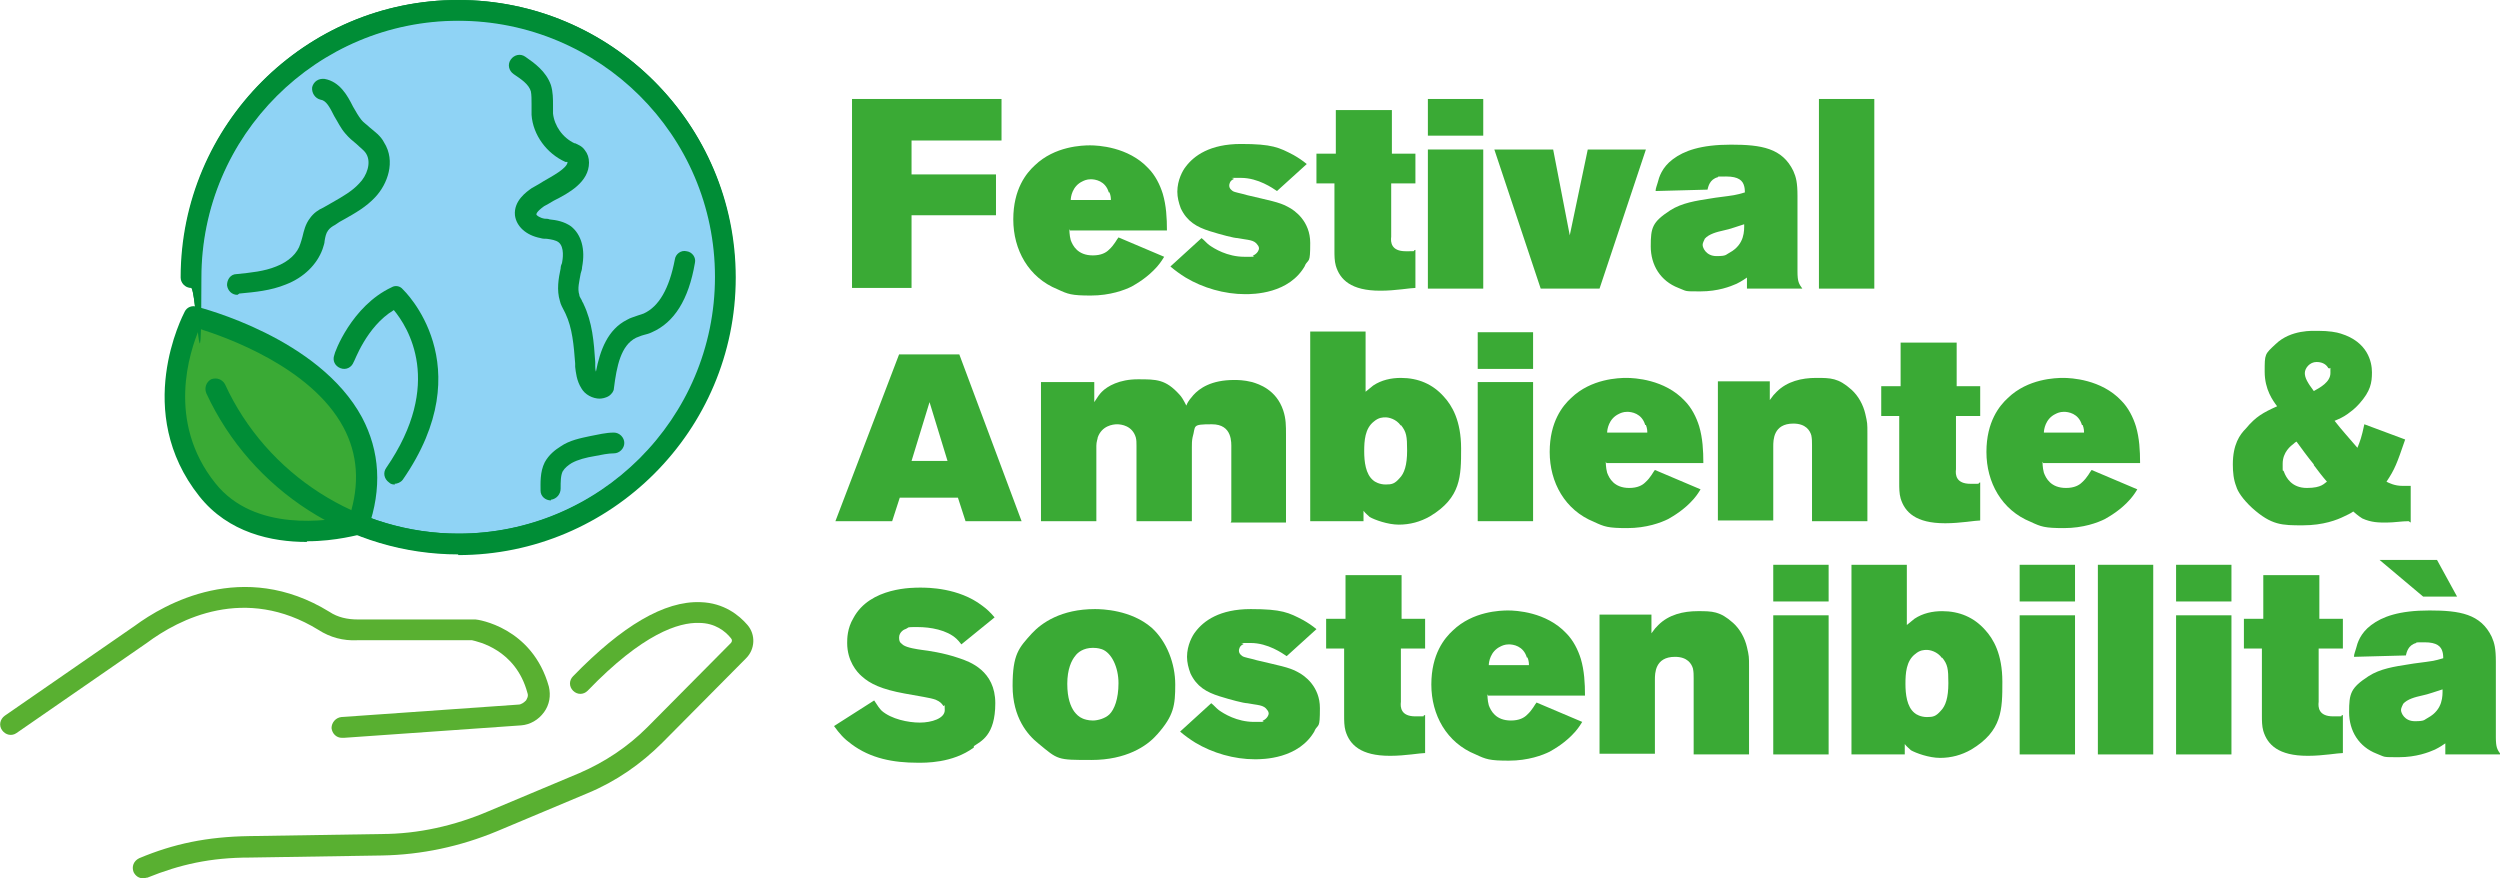
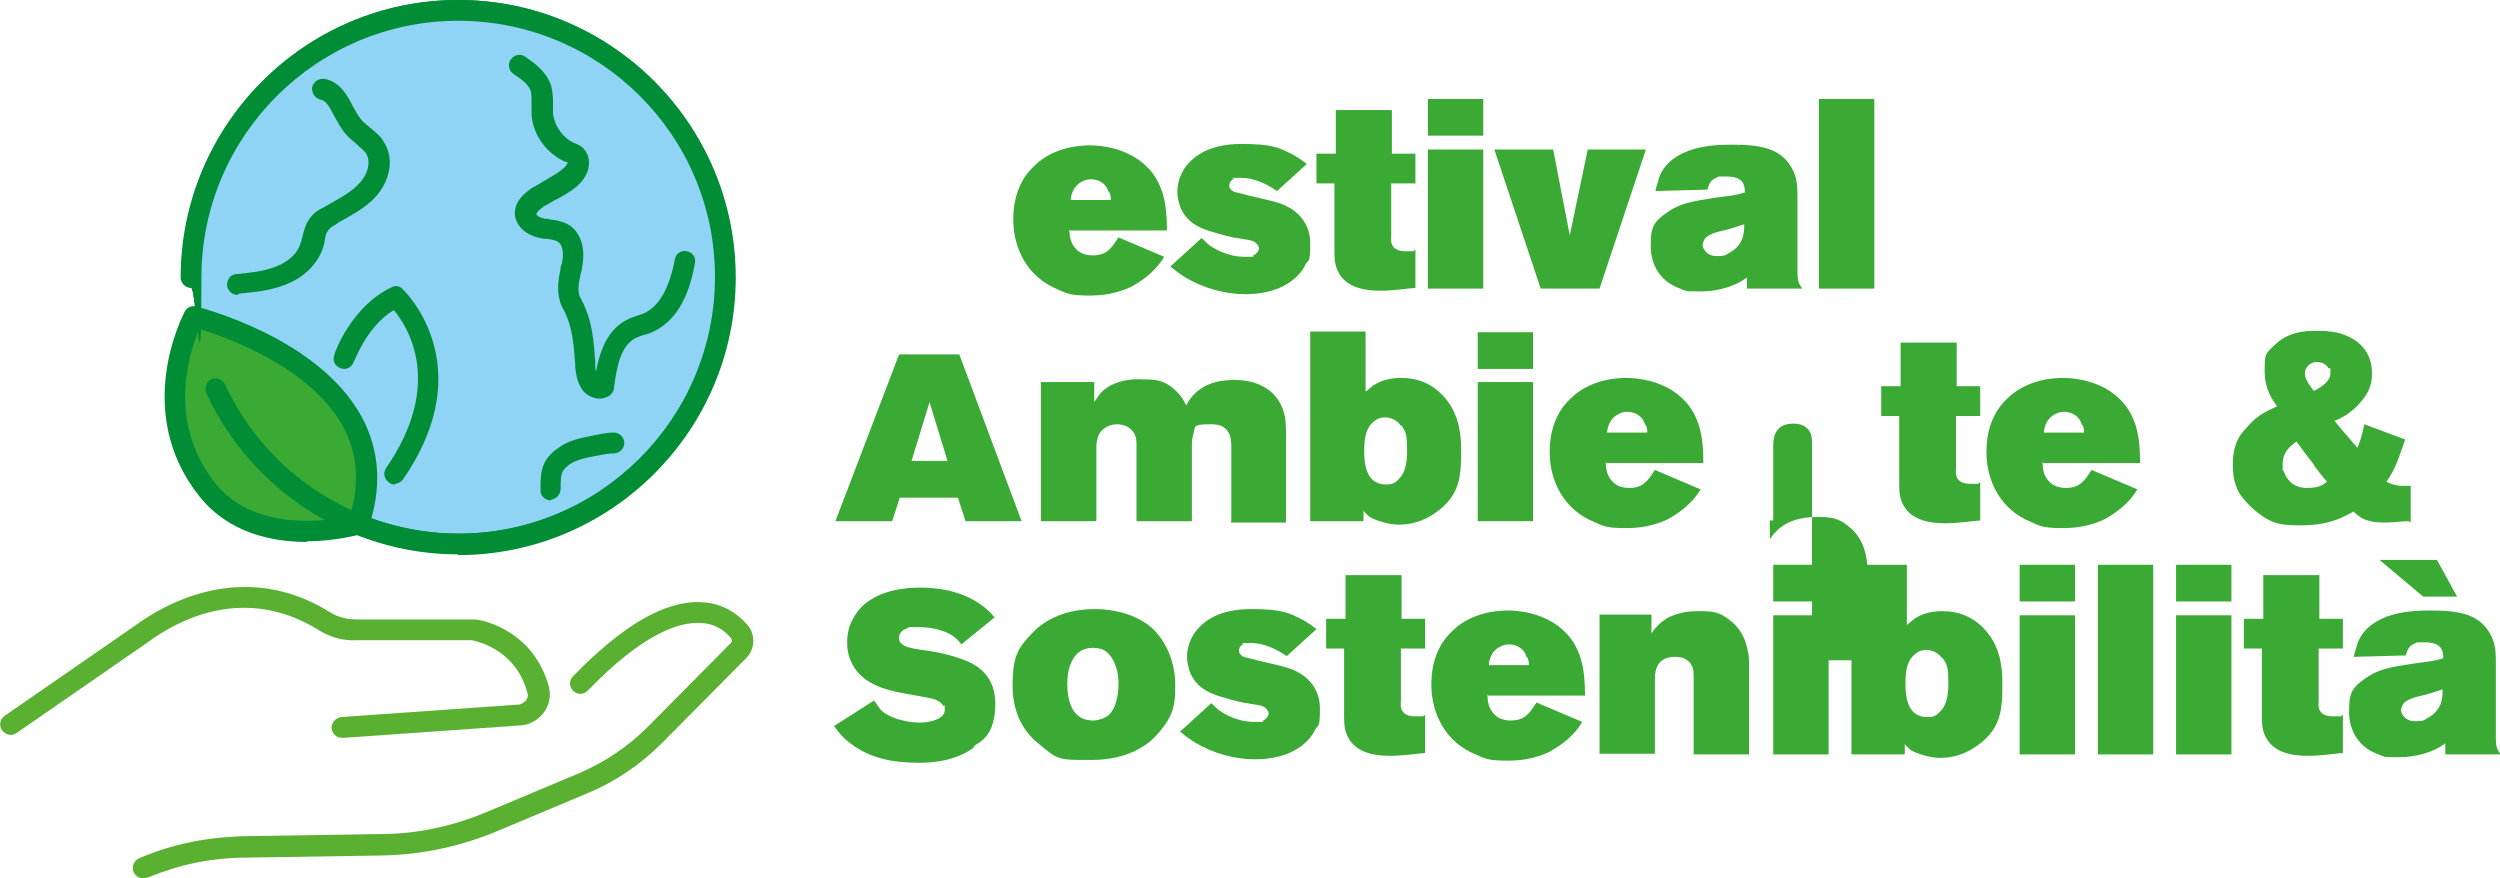
<svg xmlns="http://www.w3.org/2000/svg" id="Livello_1" data-name="Livello 1" version="1.1" viewBox="0 0 361.2 126.9">
  <defs>
    <style>
      .cls-1 {
        fill: #3aaa35;
      }

      .cls-1, .cls-2, .cls-3, .cls-4 {
        stroke-width: 0px;
      }

      .cls-2 {
        fill: #59b031;
      }

      .cls-3 {
        fill: #008d36;
      }

      .cls-4 {
        fill: #8fd3f5;
      }
    </style>
  </defs>
  <g>
    <g>
      <path class="cls-2" d="M49.4,106.6c-.8,0-1.4-.6-1.5-1.4,0-.8.6-1.5,1.4-1.6l25.6-1.8c.4,0,.8-.3,1.1-.6.1-.2.4-.6.2-1.1-1.7-6.3-7.2-7.4-8-7.6h-16.6c-2,.1-3.9-.4-5.6-1.5-10.6-6.5-20.1-1.6-24.8,1.9l-18.8,13c-.7.5-1.6.3-2.1-.4-.5-.7-.3-1.6.4-2.1l18.8-13c4.2-3.1,15.6-9.7,28.1-2,1.2.8,2.6,1.1,4.1,1.1h16.8c0,0,.1,0,.2,0,.3,0,8.2,1.1,10.6,9.7.3,1.3.1,2.6-.7,3.7-.8,1.1-2,1.8-3.3,1.9l-25.6,1.8s0,0-.1,0Z" />
      <path class="cls-2" d="M20.7,126.9c-.6,0-1.1-.3-1.4-.9-.3-.8,0-1.6.8-2,5-2.1,9.8-3.1,15.9-3.2l19.1-.3c5.3,0,10.6-1.2,15.5-3.3l13.1-5.5c3.7-1.6,7-3.8,9.8-6.6l12.1-12.2c.2-.2.2-.5,0-.7-.8-1-2.3-2.2-4.6-2.2-2.9-.1-8.1,1.5-16.1,9.8-.6.6-1.5.6-2.1,0-.6-.6-.6-1.5,0-2.1,7.1-7.3,13.2-10.9,18.4-10.7,3.4.1,5.6,1.9,6.8,3.3,1.2,1.4,1.1,3.5-.2,4.8l-12.1,12.2c-3.1,3.1-6.7,5.6-10.8,7.3l-13.1,5.5c-5.3,2.2-10.9,3.4-16.6,3.5l-19.1.3c-5.7,0-10.1,1-14.8,2.9-.2,0-.4.1-.6.1Z" />
    </g>
    <g>
      <path class="cls-4" d="M27.6,40.1C27.6,18.8,44.9,1.5,66.2,1.5s38.6,17.3,38.6,38.6-17.3,38.6-38.6,38.6-28.9-9.2-35-22.4" />
      <path class="cls-3" d="M66.2,80c-15.6,0-29.8-9.1-36.3-23.3-.3-.7,0-1.5.7-1.9.7-.3,1.5,0,1.9.7,6.1,13.1,19.3,21.6,33.8,21.6,20.5,0,37.2-16.7,37.2-37.2S86.7,2.9,66.2,2.9,29,19.6,29,40.1s-.6,1.4-1.4,1.4-1.4-.6-1.4-1.4C26.2,18,44.1,0,66.2,0s40,17.9,40,40-17.9,40-40,40Z" />
    </g>
    <path class="cls-3" d="M86.7,57.6c-1.1,0-2.2-.6-2.7-1.5-.7-1.1-.8-2.3-.9-3.1v-.5c-.2-2.6-.4-5.1-1.4-7.2l-.2-.4c-.2-.4-.5-.9-.6-1.4-.5-1.6-.2-3.3.1-4.7,0-.3.1-.6.2-.8.1-.5.4-2.3-.5-3-.4-.3-1-.4-1.7-.5-.3,0-.6,0-.9-.1-2.1-.4-3.5-1.7-3.7-3.3-.2-2.1,1.7-3.4,2.4-3.9.5-.3,1.1-.6,1.7-1,1.2-.7,3.5-1.9,3.5-2.8h0c0,0-.1,0-.2,0h-.1c-2.7-1.2-4.7-3.9-4.9-6.8,0-.5,0-1,0-1.5,0-.7,0-1.4-.1-1.9-.3-1-1.3-1.7-2.5-2.5-.7-.5-.9-1.4-.4-2.1.5-.7,1.4-.9,2.1-.4,1.3.9,3,2.1,3.7,4.1.3,1,.3,2,.3,2.9,0,.4,0,.8,0,1.2.2,1.8,1.4,3.5,3.1,4.3h.1c.4.2,1,.4,1.4,1,.4.5.6,1.1.6,1.8,0,2.8-2.9,4.4-5.1,5.5-.5.3-1,.6-1.4.8-1.1.8-1.1,1.1-1.1,1.2,0,.1.5.5,1.2.6.2,0,.5,0,.7.1,1,.1,2.1.3,3.1,1,1.5,1.2,2.1,3.3,1.6,5.9,0,.3-.1.6-.2.9-.2,1.2-.5,2.2-.2,3.1,0,.3.3.6.4.9,0,.1.2.3.2.4,1.3,2.7,1.5,5.5,1.7,8.4v.5c0,.3,0,.6.1.9.6-3.1,1.7-6.1,4.5-7.5.5-.3,1-.4,1.5-.6.3-.1.6-.2.9-.3,2.2-1,3.7-3.6,4.5-7.8.1-.8.9-1.4,1.7-1.2.8.1,1.4.9,1.2,1.7-.9,5.3-3,8.6-6.2,10-.4.2-.8.3-1.2.4-.4.1-.8.3-1.1.4-2.2,1.1-2.8,4.1-3.2,7.3,0,.4-.3.8-.7,1.1-.5.3-1,.4-1.5.4Z" />
    <g>
      <path class="cls-1" d="M30,70.7c7.4,9.3,21.8,5.1,21.8,5.1,7.9-22.2-23.7-30.1-23.7-30.1,0,0-7.2,13.5,1.9,25Z" />
      <path class="cls-3" d="M44.3,78.3c-5,0-11.3-1.3-15.5-6.6h0c-9.7-12.2-2.4-26.1-2.1-26.7.3-.6,1-.9,1.7-.7.7.2,17.7,4.5,23.9,16,2.6,4.9,2.9,10.3.9,16-.2.5-.5.8-1,.9-.3,0-3.6,1-7.8,1ZM31.1,69.8c5.7,7.2,16.5,5.4,19.4,4.8,1.5-4.7,1.2-9-.9-12.9-4.7-8.7-17-13-20.8-14.2-1.4,3.3-4.8,13.4,2.3,22.3h0Z" />
    </g>
    <path class="cls-3" d="M57.1,70c-.3,0-.6,0-.9-.3-.7-.5-.9-1.4-.4-2.1,8.4-12.2,3.1-20.4,1.1-22.8-4,2.4-5.7,7.5-5.8,7.5-.3.8-1.1,1.2-1.9.9-.8-.3-1.2-1.1-.9-1.9,0-.3,2.5-7.1,8.3-9.8.5-.3,1.2-.2,1.6.3.1.1,11.5,10.9,0,27.5-.3.4-.8.6-1.2.6Z" />
    <path class="cls-3" d="M34.3,42.6c-.8,0-1.4-.6-1.5-1.4,0-.8.5-1.6,1.4-1.6,2-.2,4-.4,5.7-1.1,1.8-.7,3.1-1.9,3.5-3.3.1-.3.2-.6.3-1,.2-.8.4-1.8,1.1-2.7.5-.7,1.2-1.2,1.9-1.5.5-.3.9-.5,1.4-.8,1.4-.8,2.8-1.6,3.8-2.7,1.1-1.1,1.8-3,1-4.3-.3-.5-.9-.9-1.4-1.4-.5-.4-1.1-.9-1.6-1.5-.7-.8-1.1-1.7-1.6-2.5-.7-1.4-1.2-2.3-2-2.4-.8-.2-1.3-1-1.2-1.8.2-.8.9-1.3,1.8-1.2,2.2.4,3.3,2.4,4.1,4,.4.7.8,1.4,1.2,1.9.3.4.8.7,1.2,1.1.7.6,1.6,1.2,2.1,2.2,1.7,2.7.5,6-1.3,7.9-1.3,1.4-2.9,2.3-4.5,3.2-.4.2-.9.5-1.3.8-.4.2-.8.5-1,.8-.3.4-.4.9-.5,1.5,0,.4-.2.8-.3,1.2-.8,2.2-2.7,4.1-5.3,5.1-2.2.9-4.5,1.1-6.6,1.3,0,0,0,0-.1,0Z" />
    <path class="cls-3" d="M79.6,72.3c-.8,0-1.5-.6-1.5-1.4,0-1.1-.1-2.7.6-4.1.6-1.1,1.5-1.8,2.3-2.3,1.3-.9,2.9-1.2,4.3-1.5,1.1-.2,2.2-.5,3.4-.5.8,0,1.5.7,1.5,1.5s-.7,1.5-1.5,1.5c-.8,0-1.8.2-2.8.4-1.2.2-2.4.5-3.3,1-.5.3-1,.7-1.3,1.2-.3.6-.3,1.5-.3,2.5,0,.8-.6,1.5-1.4,1.6,0,0,0,0,0,0Z" />
    <path class="cls-3" d="M66.2,80.1c-15.6,0-29.9-9.2-36.4-23.3-.3-.8,0-1.6.7-2,.8-.3,1.6,0,2,.7,6,13.1,19.3,21.6,33.7,21.6,20.4,0,37.1-16.6,37.1-37.1S86.6,3,66.2,3,29.1,19.6,29.1,40.1s-.7,1.5-1.5,1.5-1.5-.7-1.5-1.5C26.1,18,44.1,0,66.2,0s40.1,18,40.1,40.1-18,40.1-40.1,40.1Z" />
  </g>
  <g>
-     <path class="cls-1" d="M131.7,20.3v4.9h12.2v5.9h-12.2v10.5h-8.6V14.3h21.6v6h-13Z" />
    <path class="cls-1" d="M154.5,33.1s0,.9.2,1.6c.3.8,1,2.2,3.2,2.2,1.2,0,1.9-.4,2.3-.8.8-.7,1.2-1.6,1.4-1.8l6.6,2.8c-.2.3-.4.7-1,1.4-1.4,1.6-3,2.5-3.7,2.9-1,.5-3.1,1.3-5.9,1.3s-3.3-.2-4.8-.9c-4.2-1.7-6.4-5.7-6.4-10.1s1.9-6.7,3.1-7.8c2.9-2.8,6.9-2.9,8-2.9s5.5.2,8.4,3.3c1,1,1.7,2.4,2.1,3.7.5,1.7.6,3.5.6,5.3h-14ZM160.2,27.8c-.5-1.7-2-1.9-2.6-1.9-.6,0-1,.2-1.2.3-1.5.7-1.7,2.3-1.7,2.7h5.8c0-.2,0-.6-.2-1.1Z" />
    <path class="cls-1" d="M188.6,38.3c-2.3,4.2-7.6,4.2-8.7,4.2-3,0-6.1-.9-8.6-2.4-.8-.5-1.5-1-2.2-1.6l4.5-4.1c.4.3.7.7,1.1,1,.7.5,2.6,1.7,5.1,1.7s.8,0,1.3-.2c.6-.3.8-.8.8-1s-.1-.4-.2-.5c-.5-.8-1.4-.7-2.9-1-.5,0-2.4-.5-4-1-1.9-.6-3.3-1.4-4.2-3.3-.3-.8-.5-1.6-.5-2.4,0-1.7.8-3.1,1.2-3.6,1.2-1.6,3.5-3.3,8-3.3s5.5.5,7.6,1.6c.7.4,1.3.8,1.9,1.3l-4.3,3.9c-.6-.4-2.7-1.9-5.2-1.9s-.7,0-1.1.2c-.5.2-.6.7-.6.9,0,.5.4.7.5.8.3.2,1.1.3,2.1.6,2.9.7,4.7,1,5.9,1.7,1,.5,3.2,2.1,3.2,5.2s-.2,2.2-.8,3.3Z" />
    <path class="cls-1" d="M199.4,42c-4.2,0-5.8-1.6-6.4-3.6-.2-.7-.2-1.5-.2-2.2v-9.7c.1,0-2.6,0-2.6,0v-4.3h2.8v-6.3h8.1v6.3s3.4,0,3.4,0v4.3h-3.5v7.7c-.1.8,0,2.1,2.1,2.1s.7,0,1.4-.2v5.5c-.7,0-2.9.4-5,.4Z" />
    <path class="cls-1" d="M206.3,19.6v-5.3h8v5.3h-8ZM206.3,41.7v-20.1h8v20.1h-8Z" />
    <path class="cls-1" d="M231.1,41.7h-8.5l-6.7-20.1h8.5l2.4,12.4,2.6-12.4h8.4l-6.7,20.1Z" />
    <path class="cls-1" d="M252.4,41.7v-1.6c-.3.2-.7.5-1.5.9-.9.4-2.7,1.1-5.2,1.1s-1.9,0-3.2-.5c-2.6-1-4-3.3-4-6s.2-3.5,2.8-5.2c1.7-1.1,3.8-1.4,5.7-1.7,1.1-.2,2.3-.3,3.5-.5.5-.1,1-.2,1.6-.4,0,0,0-.6-.1-.9-.2-.8-.8-1.4-2.6-1.4s-1,0-1.2.1c-1.2.3-1.4,1.4-1.5,1.8l-7.5.2c0-.4.2-.8.3-1.2.2-.8.6-2.2,2.2-3.4,1.6-1.2,4-2.1,8.4-2.1s7.4.5,9,3.8c.4.9.6,1.7.6,3.6v10.9c0,1.5.2,1.8.7,2.5h-7.9ZM249,33.3c-.9.2-2.1.5-2.7,1.2,0,.1-.3.5-.3.9s.5,1.6,2,1.6,1.3-.2,1.9-.5c2.2-1.2,2.1-3.2,2.1-4.1-1,.3-2,.7-3,.9Z" />
    <path class="cls-1" d="M262.8,41.7V14.3h8v27.4h-8Z" />
    <path class="cls-1" d="M177.9,75.3v-10.5c0-.8.2-3.5-2.8-3.5s-2.3.2-2.8,1.9c-.1.5-.1.9-.1,1.4v10.7h-8v-10.9c0-.5,0-.8-.1-1.2-.5-1.7-2.1-1.9-2.7-1.9s-2.2.2-2.8,1.9c0,.2-.2.6-.2,1.2v10.9h-8v-20.1h7.7v2.9c.5-.8.8-1.2,1.1-1.5.8-.8,2.5-1.8,5.2-1.8s4,0,6,2.2c.3.3.6.8,1,1.6.3-.8.8-1.2,1-1.5.9-1,2.6-2.2,5.9-2.2.5,0,1.4,0,2.6.3,1,.3,3.5,1.1,4.5,4.1.4,1.2.4,2.2.4,3.5v12.7h-8Z" />
    <path class="cls-1" d="M139.5,75.3l-1.1-3.4h-8.4l-1.1,3.4h-8.2l9.2-24.1h8.7l9,24.1h-8.2ZM134.3,58.1l-2.6,8.5h5.2l-2.6-8.5Z" />
    <path class="cls-1" d="M206.6,74.6c-1.4.8-2.9,1.2-4.5,1.2s-3.5-.7-4.2-1.1c-.3-.3-.6-.5-.9-.9v1.5h-7.7v-27.4h8v8.7c.4-.3.7-.6,1.1-.9,1.2-.8,2.6-1.1,4-1.1,2.5,0,4.6.9,6.2,2.7,1.2,1.3,2.5,3.5,2.5,7.5s0,7.1-4.5,9.8ZM202.4,61.5c-.7-1-1.8-1.2-2.2-1.2s-1,0-1.7.6c-1.3,1-1.4,2.8-1.4,4.3s.2,3.3,1.3,4.2c.2.2.9.6,1.8.6s1.3-.1,2-.9c.7-.7,1.1-1.9,1.1-4s-.1-2.7-.9-3.7Z" />
    <path class="cls-1" d="M213.5,53.3v-5.3h8v5.3h-8ZM213.5,75.3v-20.1h8v20.1h-8Z" />
    <path class="cls-1" d="M232,66.7s0,.9.2,1.6c.3.8,1,2.2,3.2,2.2,1.2,0,1.9-.4,2.3-.8.8-.7,1.2-1.6,1.4-1.8l6.6,2.8c-.2.3-.4.7-1,1.4-1.4,1.6-3,2.5-3.7,2.9-1,.5-3.1,1.3-5.9,1.3s-3.3-.2-4.8-.9c-4.2-1.7-6.4-5.7-6.4-10.1s1.9-6.7,3.1-7.8c2.9-2.8,6.9-2.9,8-2.9s5.5.2,8.4,3.3c1,1,1.7,2.4,2.1,3.7.5,1.7.6,3.5.6,5.3h-14ZM237.7,61.4c-.5-1.7-2-1.9-2.6-1.9-.6,0-1,.2-1.2.3-1.5.7-1.7,2.3-1.7,2.7h5.8c0-.2,0-.6-.2-1.1Z" />
-     <path class="cls-1" d="M261.8,75.3v-11c0-.5,0-.9-.1-1.4-.2-.7-.8-1.7-2.6-1.7-2.9,0-2.9,2.4-2.9,3.3v10.7h-8v-20.1h7.5v2.7c.5-.7.6-.8,1-1.2,1.5-1.5,3.6-2,5.7-2s3.2,0,5.1,1.7c1,.9,1.7,2.2,2,3.5s.3,1.4.3,2.8v12.7h-8Z" />
+     <path class="cls-1" d="M261.8,75.3v-11c0-.5,0-.9-.1-1.4-.2-.7-.8-1.7-2.6-1.7-2.9,0-2.9,2.4-2.9,3.3v10.7h-8h7.5v2.7c.5-.7.6-.8,1-1.2,1.5-1.5,3.6-2,5.7-2s3.2,0,5.1,1.7c1,.9,1.7,2.2,2,3.5s.3,1.4.3,2.8v12.7h-8Z" />
    <path class="cls-1" d="M281,75.6c-4.2,0-5.8-1.6-6.4-3.6-.2-.7-.2-1.5-.2-2.2v-9.7c.1,0-2.6,0-2.6,0v-4.3h2.8v-6.3h8.1v6.3s3.4,0,3.4,0v4.3h-3.5v7.7c-.1.8,0,2.1,2.1,2.1s.7,0,1.4-.2v5.5c-.7,0-2.9.4-5,.4Z" />
    <path class="cls-1" d="M295.1,66.7s0,.9.2,1.6c.3.8,1,2.2,3.2,2.2,1.2,0,1.9-.4,2.3-.8.8-.7,1.2-1.6,1.4-1.8l6.6,2.8c-.2.3-.4.7-1,1.4-1.4,1.6-3,2.5-3.7,2.9-1,.5-3.1,1.3-5.9,1.3s-3.3-.2-4.8-.9c-4.2-1.7-6.4-5.7-6.4-10.1s1.9-6.7,3.1-7.8c2.9-2.8,6.9-2.9,8-2.9s5.5.2,8.4,3.3c1,1,1.7,2.4,2.1,3.7.5,1.7.6,3.5.6,5.3h-14ZM300.8,61.4c-.5-1.7-2-1.9-2.6-1.9-.6,0-1,.2-1.2.3-1.5.7-1.7,2.3-1.7,2.7h5.8c0-.2,0-.6-.2-1.1Z" />
    <path class="cls-1" d="M348,75.3c-1,0-2.1.2-3.2.2s-2.2,0-3.5-.6c-.5-.3-1.2-.9-1.3-1-.4.3-.9.5-1.3.7-1,.5-3,1.3-6,1.3s-4.5,0-7.3-2.5c-1.4-1.3-2.1-2.4-2.3-3.1-.4-1-.5-2.1-.5-3.2,0-2.9,1-4.3,1.9-5.2,1.4-1.7,2.5-2.3,4.5-3.2-.6-.8-1.8-2.4-1.8-5s0-2.5,1.6-4c2.2-2.1,5.4-1.9,6.1-1.9,1.6,0,2.7.2,3.3.4,3.9,1.2,4.5,4.1,4.5,5.6s-.2,2.7-1.8,4.5c-.7.8-1.3,1.2-1.7,1.5-.7.5-1.2.7-1.9,1,1,1.3,2.2,2.6,3.3,3.9.4-1,.6-1.5,1-3.4l5.9,2.2c-1.2,3.5-1.5,4.3-2.7,6.1.4.2,1.2.6,2.3.6s.7,0,1.2,0v5.3ZM334.3,67.1c-.9-1.1-1.7-2.2-2.5-3.3-.2.1-.3.2-.4.3-.4.3-1.6,1.2-1.6,2.9s0,.6.2,1.2c.3.8,1.1,2.3,3.3,2.3s2.5-.7,2.9-.9c-.7-.8-1.3-1.6-1.9-2.4ZM336.4,53.2c-.2-.4-.7-.9-1.7-.9s-1.7.9-1.7,1.6.4,1.4,1.3,2.6c.9-.5,2.4-1.3,2.4-2.6s0-.5-.2-.7Z" />
    <path class="cls-1" d="M140.7,108c-3.1,2.3-7.1,2.2-8.1,2.2-3.5,0-6.8-.6-9.6-2.7-1.1-.8-1.7-1.5-2.5-2.6l5.8-3.7c.5.8.8,1.2,1.1,1.5,1.4,1.2,3.8,1.7,5.5,1.7s3.6-.6,3.6-1.8-.1-.5-.2-.6c-.2-.3-.4-.6-1.1-.9-.8-.3-2.4-.5-4.5-.9-3.3-.6-5-1.4-6.2-2.5-.7-.6-2.1-2.2-2.1-4.8,0-.6,0-2.1.9-3.6,2.4-4.5,8.7-4.4,9.7-4.4s5.5,0,8.9,2.6c.7.5,1.2,1,1.8,1.7l-4.8,3.9c-.3-.4-.5-.6-.7-.8-1.4-1.3-3.8-1.7-5.6-1.7s-1.1,0-1.8.3c-.1,0-.9.4-.9,1.2s.3.8.6,1.1c.6.4,2,.6,2.7.7.8.1,3.1.4,5.4,1.2,1.5.5,5.2,1.8,5.2,6.5s-2.1,5.5-3.1,6.2Z" />
    <path class="cls-1" d="M167.1,106.2c-1.4,1.6-4.4,3.6-9.4,3.6s-4.8,0-7.7-2.4c-1.5-1.2-3.7-3.7-3.7-8.3s.9-5.5,2.8-7.6c1.4-1.5,4.2-3.5,9.1-3.5,1,0,5.2.1,8.2,2.7,2.2,2,3.4,5.2,3.4,8.2s-.2,4.5-2.6,7.2ZM159.2,93.8c-.6-.2-1.1-.2-1.3-.2-1.4,0-2.2.7-2.5,1.1-.6.7-1.2,2-1.2,4.1s.5,3.3,1,4c.3.4.7.8,1.2,1,.2.1.8.3,1.5.3s1.8-.3,2.4-.9c.7-.7,1.3-2.2,1.3-4.5s-1-4.4-2.4-4.9Z" />
    <path class="cls-1" d="M190,105.5c-2.3,4.2-7.6,4.2-8.7,4.2-3,0-6.1-.9-8.6-2.4-.8-.5-1.5-1-2.2-1.6l4.5-4.1c.4.3.7.7,1.1,1,.7.5,2.6,1.7,5.1,1.7s.8,0,1.3-.2c.6-.3.8-.8.8-1s-.1-.4-.2-.5c-.5-.8-1.4-.7-2.9-1-.5,0-2.4-.5-4-1-1.9-.6-3.3-1.4-4.2-3.3-.3-.8-.5-1.6-.5-2.4,0-1.7.8-3.1,1.2-3.6,1.2-1.6,3.5-3.3,8-3.3s5.5.5,7.6,1.6c.7.4,1.3.8,1.9,1.3l-4.3,3.9c-.6-.4-2.7-1.9-5.2-1.9s-.7,0-1.1.2c-.5.2-.6.7-.6.9,0,.5.4.7.5.8.3.2,1.1.3,2.1.6,2.9.7,4.7,1,5.9,1.7,1,.5,3.2,2.1,3.2,5.2s-.2,2.2-.8,3.3Z" />
    <path class="cls-1" d="M200.8,109.2c-4.2,0-5.8-1.6-6.4-3.6-.2-.7-.2-1.5-.2-2.2v-9.7c.1,0-2.6,0-2.6,0v-4.3h2.8v-6.3h8.1v6.3s3.4,0,3.4,0v4.3h-3.5v7.7c-.1.8,0,2.1,2.1,2.1s.7,0,1.4-.2v5.5c-.7,0-2.9.4-5,.4Z" />
    <path class="cls-1" d="M214.9,100.3s0,.9.2,1.6c.3.8,1,2.2,3.2,2.2,1.2,0,1.9-.4,2.3-.8.8-.7,1.2-1.6,1.4-1.8l6.6,2.8c-.2.3-.4.7-1,1.4-1.4,1.6-3,2.5-3.7,2.9-1,.5-3.1,1.3-5.9,1.3s-3.3-.2-4.8-.9c-4.2-1.7-6.4-5.7-6.4-10.1s1.9-6.7,3.1-7.8c2.9-2.8,6.9-2.9,8-2.9s5.5.2,8.4,3.3c1,1,1.7,2.4,2.1,3.7.5,1.7.6,3.5.6,5.3h-14ZM220.6,95c-.5-1.7-2-1.9-2.6-1.9-.6,0-1,.2-1.2.3-1.5.7-1.7,2.3-1.7,2.7h5.8c0-.2,0-.6-.2-1.1Z" />
    <path class="cls-1" d="M244.7,109v-11c0-.5,0-.9-.1-1.4-.2-.7-.8-1.7-2.6-1.7-2.9,0-2.9,2.4-2.9,3.3v10.7h-8v-20.1h7.5v2.7c.5-.7.6-.8,1-1.2,1.5-1.5,3.6-2,5.7-2s3.2,0,5.1,1.7c1,.9,1.7,2.2,2,3.5s.3,1.4.3,2.8v12.7h-8Z" />
    <path class="cls-1" d="M256.2,86.9v-5.3h8v5.3h-8ZM256.2,109v-20.1h8v20.1h-8Z" />
    <path class="cls-1" d="M284.8,108.3c-1.4.8-2.9,1.2-4.5,1.2s-3.5-.7-4.2-1.1c-.3-.3-.6-.5-.9-.9v1.5h-7.7v-27.4h8v8.7c.4-.3.7-.6,1.1-.9,1.2-.8,2.6-1.1,4-1.1,2.5,0,4.6.9,6.2,2.7,1.2,1.3,2.5,3.5,2.5,7.5s0,7.1-4.5,9.8ZM280.6,95.1c-.7-1-1.8-1.2-2.2-1.2s-1,0-1.7.6c-1.3,1-1.4,2.8-1.4,4.3s.2,3.3,1.3,4.2c.2.2.9.6,1.8.6s1.3-.1,2-.9c.7-.7,1.1-1.9,1.1-4s-.1-2.7-.9-3.7Z" />
    <path class="cls-1" d="M291.8,86.9v-5.3h8v5.3h-8ZM291.8,109v-20.1h8v20.1h-8Z" />
    <path class="cls-1" d="M303.1,109v-27.4h8v27.4h-8Z" />
    <path class="cls-1" d="M314.4,86.9v-5.3h8v5.3h-8ZM314.4,109v-20.1h8v20.1h-8Z" />
    <path class="cls-1" d="M333.4,109.2c-4.2,0-5.8-1.6-6.4-3.6-.2-.7-.2-1.5-.2-2.2v-9.7c.1,0-2.6,0-2.6,0v-4.3h2.8v-6.3h8.1v6.3s3.4,0,3.4,0v4.3h-3.5v7.7c-.1.8,0,2.1,2.1,2.1s.7,0,1.4-.2v5.5c-.7,0-2.9.4-5,.4Z" />
    <path class="cls-1" d="M353.3,109v-1.6c-.3.2-.7.5-1.5.9-.9.4-2.7,1.1-5.2,1.1s-1.9,0-3.2-.5c-2.6-1-4-3.3-4-6s.2-3.5,2.8-5.2c1.7-1.1,3.8-1.4,5.7-1.7,1.1-.2,2.3-.3,3.5-.5.5-.1,1-.2,1.6-.4,0,0,0-.6-.1-.9-.2-.8-.8-1.4-2.6-1.4s-1,0-1.2.1c-1.2.3-1.4,1.4-1.5,1.8l-7.5.2c0-.4.2-.8.3-1.2.2-.8.6-2.2,2.2-3.4,1.6-1.2,4-2.1,8.4-2.1s7.4.5,9,3.8c.4.9.6,1.7.6,3.6v10.9c0,1.5.2,1.8.7,2.5h-7.9ZM350.1,86.2l-6.3-5.3h8.3l2.9,5.3h-4.9ZM349.9,100.5c-.9.2-2.1.5-2.7,1.2,0,.1-.3.5-.3.9s.5,1.6,2,1.6,1.3-.2,1.9-.5c2.2-1.2,2.1-3.2,2.1-4.1-1,.3-2,.7-3,.9Z" />
  </g>
</svg>